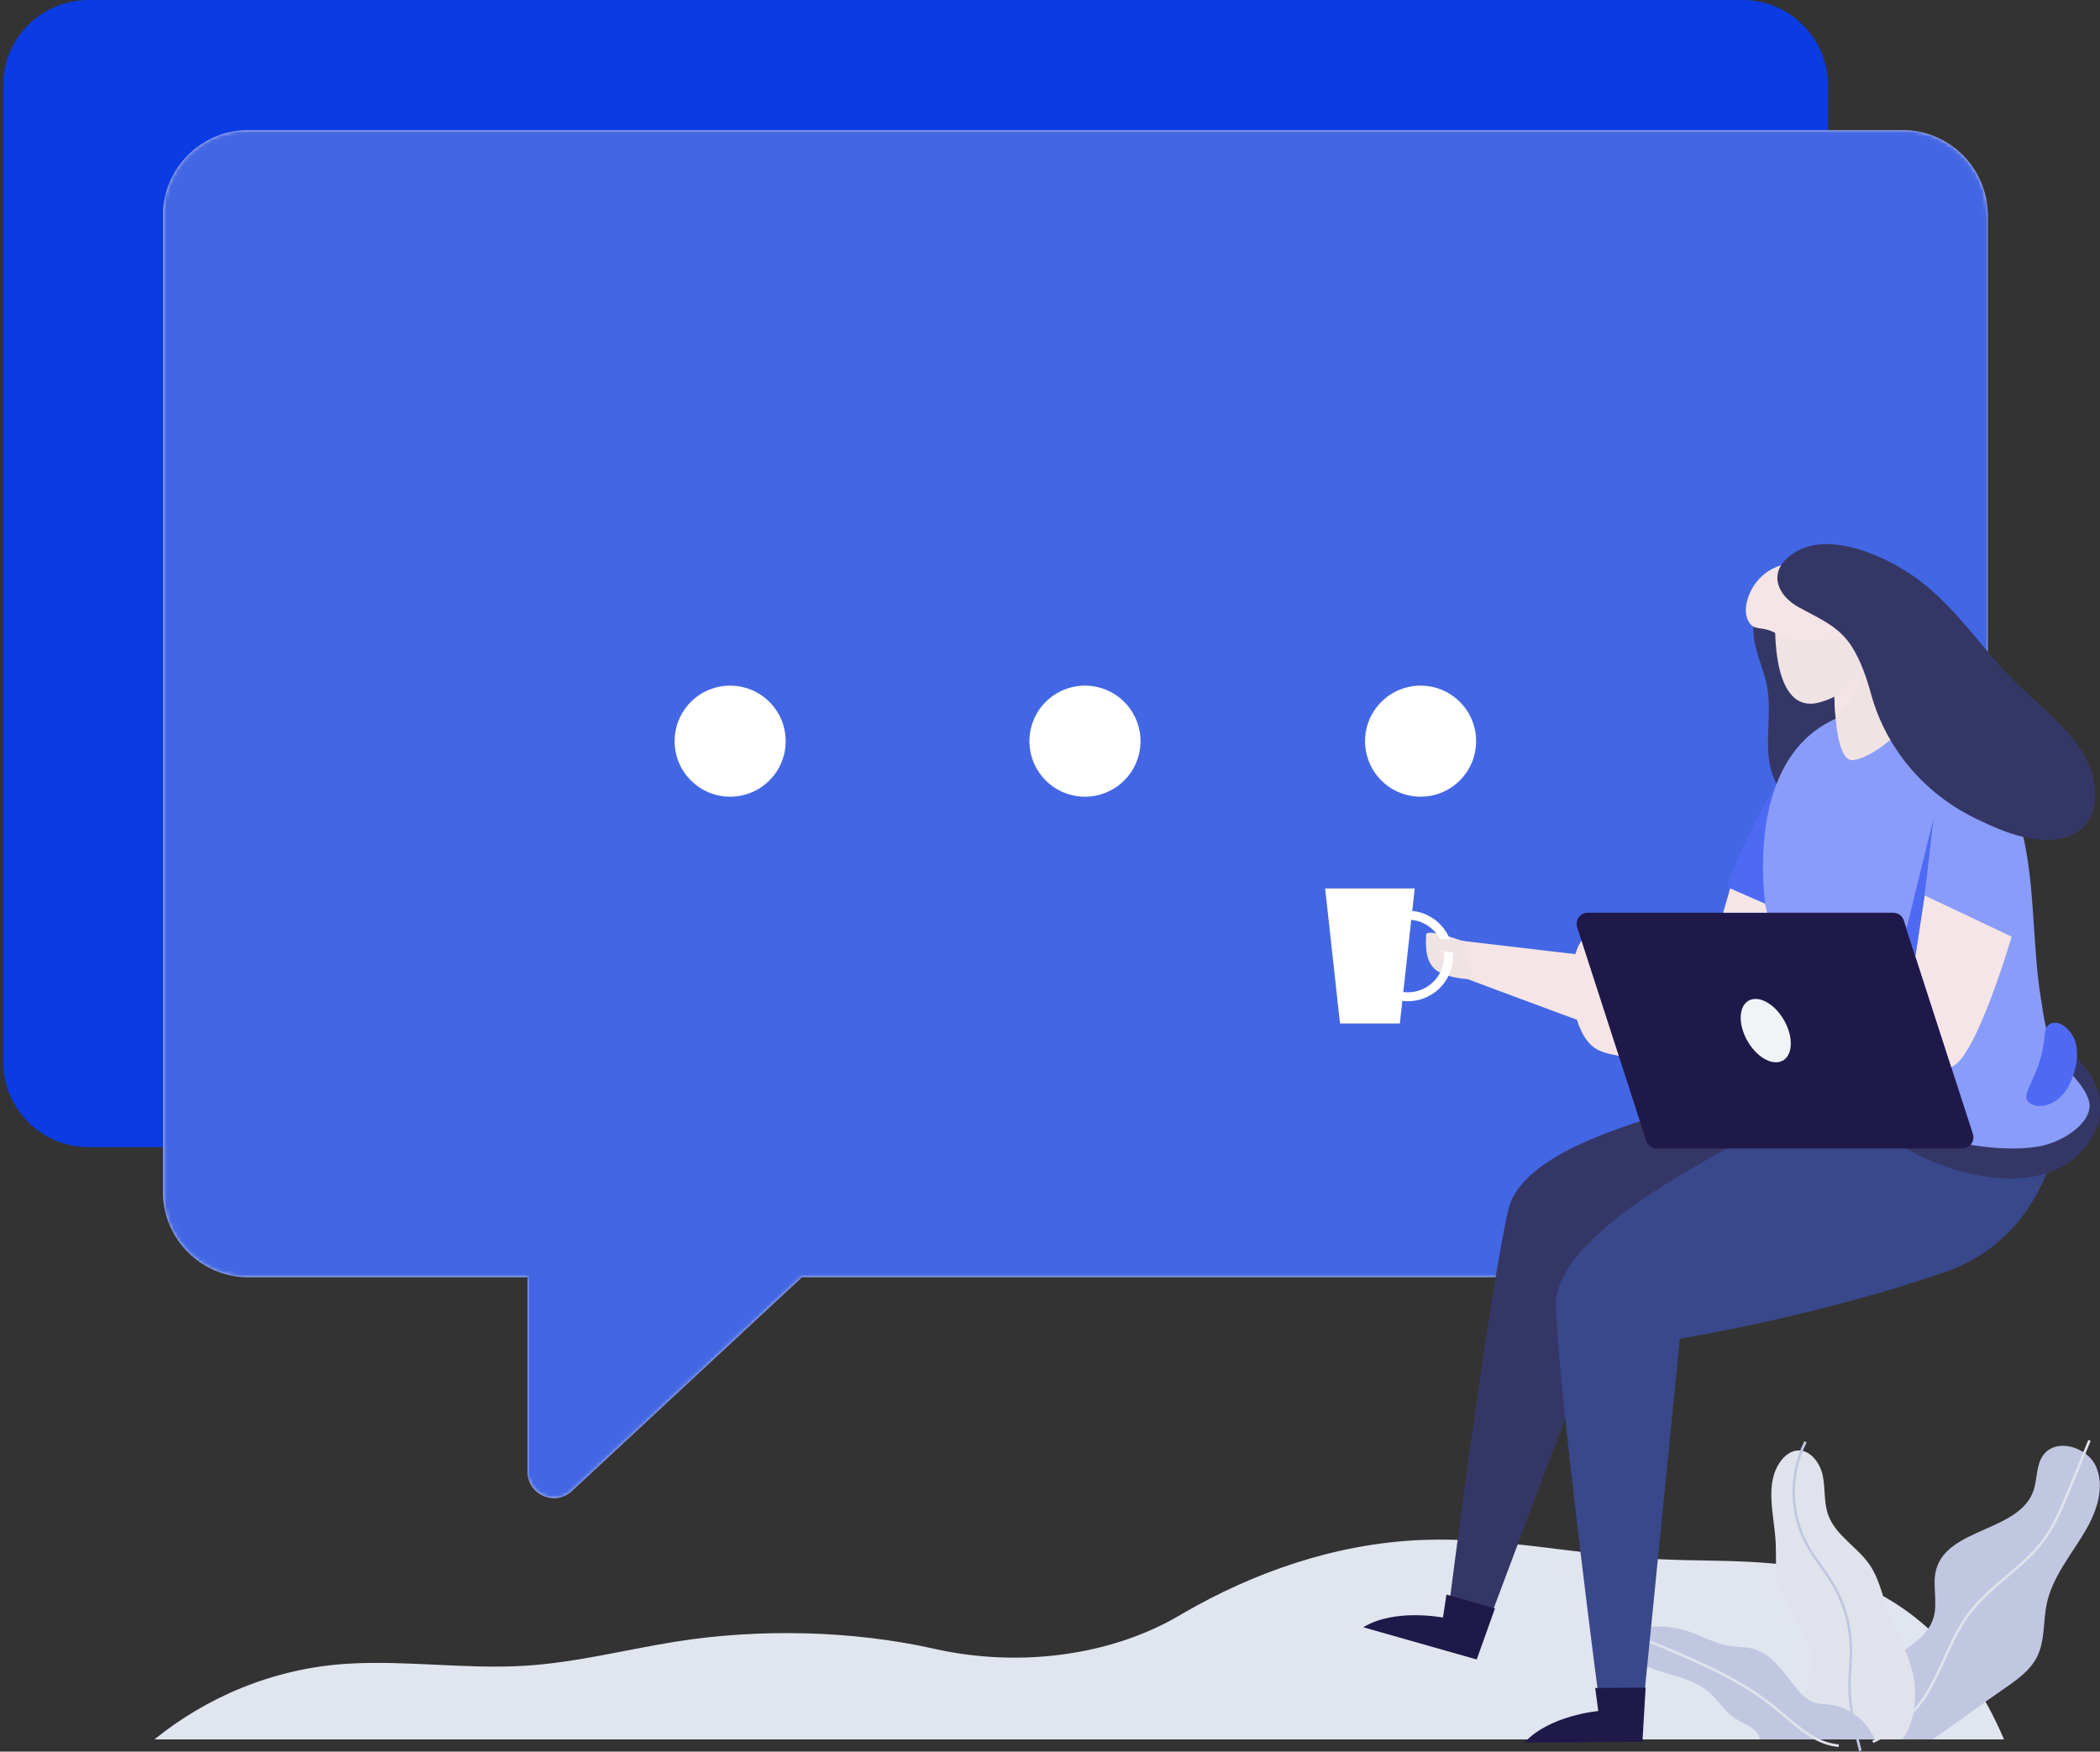
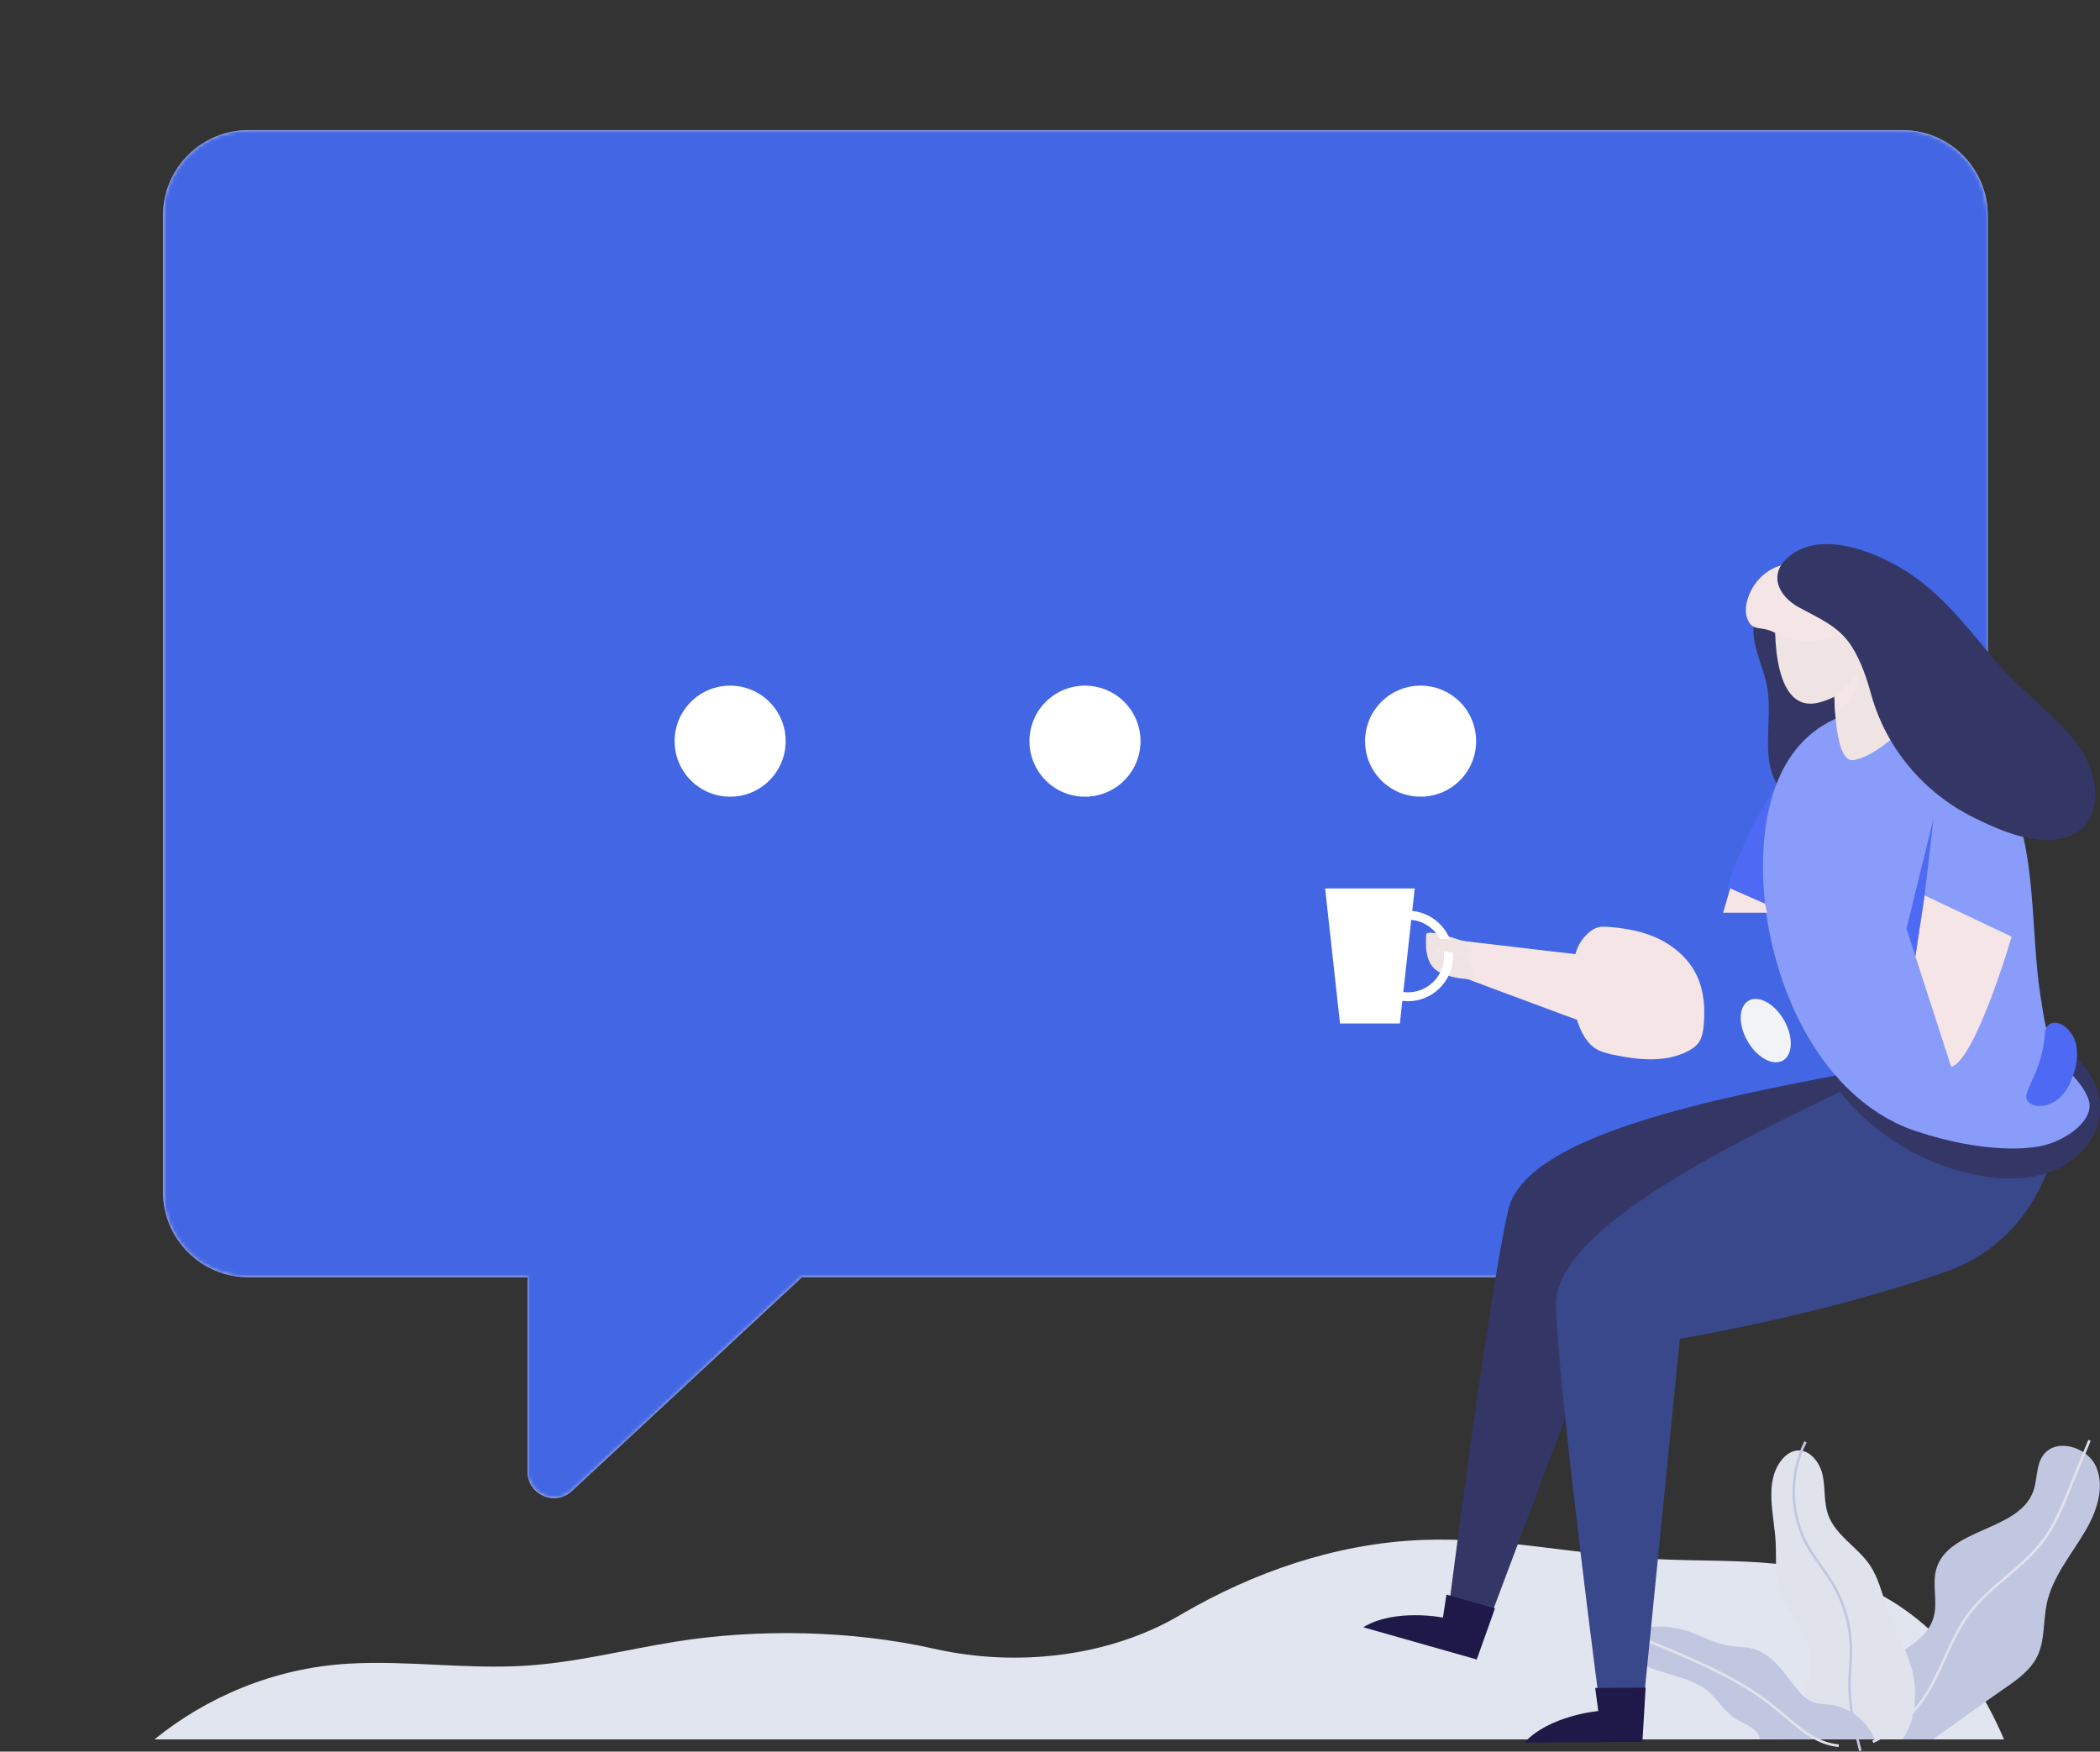
<svg xmlns="http://www.w3.org/2000/svg" width="561" height="468" viewBox="0 0 561 468" fill="none">
  <rect x="0" y="0" width="561" height="468" fill="#333333" stroke="none" />
-   <path d="M171.54 306.489H465.503C478.111 306.489 488.33 296.27 488.33 283.661V22.828C488.33 10.219 478.111 0 465.503 0H23.674C11.065 0 0.846 10.219 0.846 22.828V283.661C0.846 296.27 11.065 306.489 23.674 306.489H98.24H171.54Z" fill="#0B3BE2" />
  <path d="M508.195 34.762H66.366C53.757 34.762 43.538 44.981 43.538 57.59V318.423C43.538 331.031 53.757 341.251 66.366 341.251H140.933V393.21C140.933 399.363 148.265 402.56 152.772 398.367L214.226 341.244H508.189C520.797 341.244 531.017 331.025 531.017 318.416V57.59C531.023 44.981 520.804 34.762 508.195 34.762Z" fill="#CACFEA" />
  <mask id="mask0_1963_10290" style="mask-type:alpha" maskUnits="userSpaceOnUse" x="43" y="34" width="489" height="367">
    <path d="M508.195 34.761H66.366C53.757 34.761 43.538 44.981 43.538 57.589V318.423C43.538 331.031 53.757 341.25 66.366 341.25H140.933V393.21C140.933 399.363 148.265 402.559 152.772 398.367L214.226 341.244H508.189C520.797 341.244 531.017 331.025 531.017 318.416V57.589C531.023 44.981 520.804 34.761 508.195 34.761Z" fill="url(#paint0_linear_1963_10290)" />
  </mask>
  <g mask="url(#mask0_1963_10290)">
    <path opacity="0.7" d="M508.195 34.762H66.366C53.757 34.762 43.538 44.981 43.538 57.59V318.423C43.538 331.031 53.757 341.251 66.366 341.251H140.933V393.21C140.933 399.363 148.265 402.56 152.772 398.367L214.226 341.244H508.189C520.797 341.244 531.017 331.025 531.017 318.416V57.59C531.023 44.981 520.804 34.762 508.195 34.762Z" fill="#0B3BE2" />
    <path d="M205.542 208.513C211.334 202.72 211.334 193.328 205.542 187.535C199.749 181.742 190.356 181.742 184.563 187.535C178.77 193.328 178.77 202.72 184.563 208.513C190.356 214.306 199.749 214.306 205.542 208.513Z" fill="white" />
    <path d="M304.275 201.47C306.176 193.501 301.257 185.499 293.289 183.598C285.32 181.696 277.318 186.615 275.417 194.584C273.515 202.553 278.434 210.554 286.403 212.456C294.372 214.357 302.373 209.439 304.275 201.47Z" fill="white" />
    <path d="M389.99 208.511C395.783 202.718 395.783 193.326 389.99 187.533C384.197 181.74 374.805 181.74 369.012 187.533C363.219 193.326 363.219 202.718 369.012 208.511C374.805 214.304 384.197 214.304 389.99 208.511Z" fill="white" />
  </g>
  <path d="M474.277 417.797C463.636 416.744 452.83 417.116 442.119 416.53C421.227 415.383 400.681 410.604 379.764 411.449C356.45 412.394 334.48 420.35 316.166 430.979C315.719 431.238 315.277 431.496 314.836 431.755C296.434 442.472 272.055 445.58 249.593 440.524C227.402 435.531 202.342 435.127 180.485 438.62C167.076 440.764 153.982 444.193 140.308 445.05C124.585 446.034 108.749 443.575 93.026 444.502C72.796 445.7 54.873 453.687 41.262 464.726H266.904H297.291H535.36C525.317 441.268 507.507 421.082 474.277 417.797Z" fill="url(#paint1_linear_1963_10290)" />
  <path d="M516.302 464.726C522.582 460.414 529.088 455.509 535.36 451.197C538.796 448.839 542.371 446.324 544.218 442.586C546.342 438.286 545.781 433.192 546.771 428.502C548.303 421.214 553.435 415.313 557.173 408.87C560.149 403.751 562.299 397.434 560.004 391.981C557.703 386.522 549.154 384.025 545.762 388.886C543.877 391.59 544.293 395.253 543.197 398.361C539.37 409.185 520.419 408.189 517.267 419.228C516.082 423.37 517.727 427.915 516.561 432.064C514.758 438.469 507.426 441.161 502.149 445.208C495.864 450.037 491.464 456.802 491.426 464.726H516.302Z" fill="#C1C7E1" />
  <path d="M500.453 465.691L500.163 465.073C505.446 462.57 510.01 458.718 513.364 453.927C515.741 450.529 517.5 446.658 519.202 442.913C521.068 438.803 522.997 434.56 525.758 430.891C528.57 427.159 532.195 424.082 535.7 421.107C539.306 418.049 543.032 414.891 545.831 411.039C548.63 407.187 550.471 402.705 552.255 398.367L557.879 384.706L558.509 384.964L552.886 398.626C551.089 403.001 549.229 407.521 546.38 411.436C543.53 415.351 539.773 418.541 536.142 421.624C532.662 424.574 529.062 427.625 526.301 431.301C523.584 434.907 521.673 439.124 519.82 443.197C518.105 446.967 516.334 450.869 513.925 454.318C510.502 459.21 505.85 463.144 500.453 465.691Z" fill="#E1E3EC" />
  <path d="M508.195 464.726H487.032C483.432 462.097 481.787 457.659 482.14 453.215C482.373 450.258 483.609 447.433 483.722 444.464C484.018 436.722 476.901 430.702 475.06 423.175C474.165 419.524 474.562 415.698 474.348 411.94C473.919 404.539 471.309 396.236 475.76 390.31C476.775 388.961 478.2 387.808 479.877 387.574C483.401 387.083 486.2 390.726 486.925 394.213C487.65 397.699 487.19 401.412 488.394 404.76C490.386 410.301 496.312 413.365 499.584 418.264C501.759 421.523 502.66 425.438 503.978 429.132C505.995 434.793 509.046 440.064 510.698 445.838C512.356 451.632 511.846 459.954 508.195 464.726Z" fill="#E1E3EC" />
  <path d="M496.646 467.872C495.24 462.305 493.777 456.555 493.733 450.686C493.721 449.003 493.828 447.301 493.929 445.649C494.036 443.953 494.143 442.201 494.118 440.473C494.036 434.371 492.34 428.382 489.201 423.149C488.268 421.598 487.196 420.092 486.162 418.635C484.933 416.908 483.659 415.124 482.606 413.239C477.796 404.646 477.575 393.847 482.026 385.065L482.638 385.374C478.288 393.96 478.502 404.507 483.205 412.905C484.245 414.758 485.5 416.53 486.723 418.238C487.769 419.707 488.848 421.22 489.793 422.796C492.996 428.13 494.729 434.245 494.811 440.467C494.837 442.213 494.723 443.978 494.622 445.693C494.521 447.326 494.414 449.022 494.427 450.68C494.471 456.467 495.915 462.179 497.314 467.708L496.646 467.872Z" fill="#C1C7E1" />
  <path d="M500.794 464.726C498.821 459.758 493.985 456.045 488.677 455.427C487.385 455.276 486.061 455.295 484.819 454.917C482.575 454.236 480.898 452.382 479.454 450.535C476.315 446.526 473.219 441.848 468.302 440.524C466.278 439.982 464.141 440.083 462.073 439.761C457.982 439.131 454.338 436.893 450.385 435.663C445.789 434.232 440.771 434.201 436.156 435.575C434.99 435.922 433.742 436.451 433.218 437.548C432.481 439.099 433.565 440.915 434.826 442.081C440.79 447.591 450.643 446.86 456.714 452.237C459.135 454.381 460.787 457.375 463.511 459.115C466.039 460.729 469.764 461.706 470.098 464.688L500.794 464.726Z" fill="#C1C7E1" />
  <path d="M491.186 466.749C485.449 466.302 480.897 462.412 476.484 458.642C475.602 457.886 474.725 457.142 473.843 456.423C465.105 449.318 454.589 444.836 444.414 440.498C439.812 438.538 435.336 436.88 431.093 438.097L430.904 437.441C435.361 436.161 439.964 437.857 444.679 439.868C454.898 444.218 465.464 448.719 474.271 455.887C475.154 456.606 476.037 457.362 476.926 458.119C481.25 461.813 485.72 465.634 491.236 466.062L491.186 466.749Z" fill="#E1E3EC" />
  <path d="M440.268 257.101C438.937 257.101 390.59 251.377 390.59 251.377V261.041C390.59 261.041 444.252 281.284 446.112 281.019C447.978 280.755 440.268 257.101 440.268 257.101Z" fill="#F6E5E6" />
  <path d="M420.1 260.827C419.917 265.908 420.295 271.172 422.565 275.724C423.403 277.407 424.532 279.008 426.101 280.049C427.596 281.038 429.38 281.467 431.132 281.839C437.733 283.226 444.957 283.951 450.94 280.83C452.037 280.257 453.09 279.544 453.802 278.536C454.698 277.262 454.956 275.661 455.107 274.116C455.555 269.558 455.259 264.811 453.298 260.669C451.054 255.922 446.748 252.341 441.913 250.292C439.668 249.34 437.298 248.691 434.896 248.288C432.948 247.96 430.93 247.708 428.951 247.6C427.652 247.531 426.448 247.733 425.358 248.477C423.706 249.593 422.319 251.257 421.518 253.073C420.56 255.235 420.257 257.624 420.138 259.963C420.125 260.247 420.112 260.537 420.1 260.827Z" fill="#F6E5E6" />
  <path d="M478.491 203.105C478.491 203.105 465.851 222.535 461.476 237.041L472.306 241.794L478.491 203.105Z" fill="#4E6AF4" />
  <path d="M549.944 298.873C549.944 298.873 541.521 338.288 505.732 340.979C469.942 343.671 432.728 340.002 432.728 340.002L397.512 433.76L386.902 430.5C386.902 430.5 397.72 345.512 402.94 323.17C408.16 300.827 471.405 291.106 508.966 283.844L549.944 298.873Z" fill="#343766" />
  <path d="M551.47 287.822C551.47 287.822 553.456 328.081 519.564 339.876C485.672 351.678 448.761 357.686 448.761 357.686L438.819 457.344L427.509 456.915C427.509 456.915 416.344 372.003 415.651 349.068C414.957 326.133 473.574 300.487 508.015 283.812L551.47 287.822Z" fill="#39478B" />
  <path d="M528.302 313.991C535.344 315.34 542.883 315.397 549.408 312.421C555.933 309.445 561.166 302.946 561.084 295.778C561.002 288.9 556.116 282.759 550.083 279.45C544.05 276.14 537.02 275.207 530.149 274.784C522.722 274.331 515.17 274.412 507.977 276.31C503.356 277.527 498.898 279.532 495.084 282.425C493.389 283.711 491.22 285.325 490.205 287.242C489.127 289.291 490.974 291.075 492.203 292.563C495.116 296.08 498.426 299.264 502.038 302.057C505.65 304.85 509.565 307.251 513.695 309.206C517.824 311.16 522.161 312.661 526.618 313.644C527.186 313.77 527.741 313.884 528.302 313.991Z" fill="#343766" />
  <path d="M439.619 450.901L426.147 450.989L426.966 457.155C426.966 457.155 413.885 458.302 407.24 465.583L438.762 465.382L439.619 450.901Z" fill="#1F1949" />
  <path d="M399.373 429.718L386.411 426.037L385.472 432.183C385.472 432.183 372.592 429.636 364.176 434.768L394.499 443.38L399.373 429.718Z" fill="#1F1949" />
  <path d="M468.417 168.677C468.524 173.746 471.128 178.411 472.048 183.398C473.693 192.268 470.144 202.329 474.961 209.964C477.747 214.383 482.847 216.88 487.966 217.914C493.085 218.948 498.362 218.727 503.582 218.948C507.913 219.13 512.313 219.603 516.531 218.601C524.083 216.804 530.129 209.895 530.917 202.172C531.932 192.186 525.01 183.196 517.697 176.324C510.731 169.774 503.015 164.018 494.762 159.189C490.053 156.441 484.978 153.925 479.5 153.27C477.388 153.017 476.089 153.118 474.715 154.783C473.17 156.649 471.575 158.376 470.44 160.538C469.129 163.041 468.354 165.84 468.417 168.677Z" fill="#343766" />
  <path d="M543.034 306.527C550.876 305.839 559.917 299.453 557.95 293.786C556.355 289.196 552.024 286.082 549.515 282.028C546.602 277.319 545.984 271.632 545.127 266.242C541.407 242.86 546.142 213.368 524.676 197.135C516.575 191.007 505.813 187.785 495.872 190.181C475.2 195.161 470.358 216.262 471.026 234.809C471.903 259.03 483.452 288.711 506.431 300.014C508.102 300.834 509.829 301.546 511.594 302.139C530.917 308.645 543.034 306.527 543.034 306.527Z" fill="#899CF9" />
  <path d="M543.834 286.46C543.103 288.219 542.227 289.921 541.577 291.718C541.401 292.216 541.237 292.739 541.3 293.262C541.451 294.492 542.769 295.242 543.992 295.425C546.4 295.784 548.871 294.681 550.586 292.953C552.301 291.226 553.354 288.938 554.053 286.611C554.923 283.743 555.302 280.578 554.224 277.779C553.385 275.617 550.826 272.685 548.191 273.353C547.049 273.643 546.457 274.671 546.331 275.781C546.142 277.502 545.971 279.204 545.587 280.9C545.164 282.797 544.578 284.663 543.834 286.46Z" fill="#4E6AF4" />
  <path d="M474.331 162.663C474.331 162.663 472.036 191.24 485.918 187.709C499.8 184.179 505.146 166.376 498.332 157.102C491.517 147.829 474.672 143.977 474.331 162.663Z" fill="#F0E3E3" />
  <path d="M493.95 168.45C495.545 167.466 497.039 166.199 497.84 164.503C499.327 161.351 497.953 157.411 495.394 155.047C492.834 152.683 489.341 151.617 485.912 150.987C482.161 150.294 478.17 150.054 474.621 151.454C471.778 152.569 469.407 154.763 467.957 157.436C466.533 160.065 465.536 163.999 467.491 166.615C468.121 167.454 468.998 167.725 469.994 167.864C471.261 168.034 472.459 168.223 473.619 168.803C476.651 170.322 479.822 171.243 483.233 171.299C486.561 171.356 489.915 170.625 492.859 169.074C493.231 168.879 493.591 168.671 493.95 168.45Z" fill="#F6E5E6" />
  <path d="M500.79 162.41C500.79 162.41 503.261 179.924 510.259 192.652C510.259 192.652 502.101 201.888 495.217 203.073C488.339 204.258 490.218 173.216 490.218 173.216L500.79 162.41Z" fill="#F0E3E3" />
  <path d="M490.047 186.127C490.047 186.127 492.052 185.1 496.446 179.823C496.446 179.823 497.164 186.033 490.286 190.603C490.286 190.597 490.085 187.779 490.047 186.127Z" fill="#F6E5E6" />
  <path d="M499.875 185.554C503.816 199.763 513.757 211.685 527.116 218.355C533.502 221.545 541.149 224.905 548.462 224.356C561.733 223.36 561.872 209.497 556.091 200.621C550.259 191.669 541.068 185.781 534.152 177.806C526.732 169.251 519.917 159.75 510.372 153.377C502.031 147.804 486.573 141.153 477.697 148.875C472.338 153.534 475.1 159.265 480.553 162.266C486.05 165.292 491.32 167.328 494.788 172.895C497.202 176.772 498.659 181.178 499.875 185.554Z" fill="#343766" />
-   <path d="M524.197 306.854H442.619C441.327 306.854 440.18 306.022 439.776 304.787L421.33 247.758C420.706 245.829 422.143 243.856 424.173 243.856H505.75C507.043 243.856 508.19 244.688 508.594 245.924L527.04 302.952C527.664 304.875 526.22 306.854 524.197 306.854Z" fill="#1F1949" />
  <path d="M477.822 275.358C479.323 280.036 477.81 283.825 474.431 283.825C471.052 283.825 467.099 280.036 465.592 275.358C464.092 270.681 465.605 266.892 468.984 266.892C472.369 266.892 476.322 270.681 477.822 275.358Z" fill="#F2F3F7" />
  <path d="M537.399 250.261C537.399 250.261 527.753 283.245 521.247 285.041L511.684 255.481L514.149 239.241L537.399 250.261Z" fill="#F6E5E6" />
  <path d="M462.201 237.362L460.322 243.856H472.042L471.519 241.447L462.201 237.362Z" fill="#F6E5E6" />
  <path d="M390.59 251.377C390.59 251.377 380.983 247.884 380.983 249.744C380.983 251.604 380.213 257.731 384.715 259.85C389.216 261.968 394.001 261.571 394.001 261.571L390.59 251.377Z" fill="#F0E3E3" />
  <path d="M391.933 254.548C391.933 254.548 384.891 256.382 383.586 253.268C382.496 250.671 390.363 253.426 390.363 253.426L391.933 254.548Z" fill="#F6E5E6" />
  <path d="M377.269 243.383L377.931 237.381H354L357.978 273.448H373.959L374.628 267.408C375.113 267.465 375.598 267.509 376.103 267.509C382.773 267.509 388.194 262.081 388.194 255.418C388.188 249.145 383.384 243.975 377.269 243.383ZM376.09 265.126C375.68 265.126 375.277 265.095 374.88 265.044L377.004 245.76C381.928 246.22 385.799 250.374 385.799 255.424C385.799 260.77 381.443 265.126 376.09 265.126Z" fill="white" />
  <path d="M391.346 251.465C391.346 251.465 384.557 250.229 383.737 251.377C382.243 253.457 385.767 254.359 388.188 254.485C390.577 254.611 393.244 254.516 393.244 254.516L391.346 251.465Z" fill="#F0E3E3" />
  <path d="M514.148 239.241L516.537 218.601L509.3 248.117L511.683 255.481L514.148 239.241Z" fill="#4E6AF4" />
  <defs>
    <linearGradient id="paint0_linear_1963_10290" x1="526.337" y1="-5.245" x2="18.797" y2="405.049" gradientUnits="userSpaceOnUse">
      <stop offset="1.6e-07" stop-color="#6B6B6B" />
      <stop offset="1" stop-color="white" />
    </linearGradient>
    <linearGradient id="paint1_linear_1963_10290" x1="41.255" y1="438.036" x2="535.361" y2="438.036" gradientUnits="userSpaceOnUse">
      <stop offset="0.001" stop-color="#E1E5EF" />
      <stop offset="1" stop-color="#E1E5EF" />
    </linearGradient>
  </defs>
</svg>